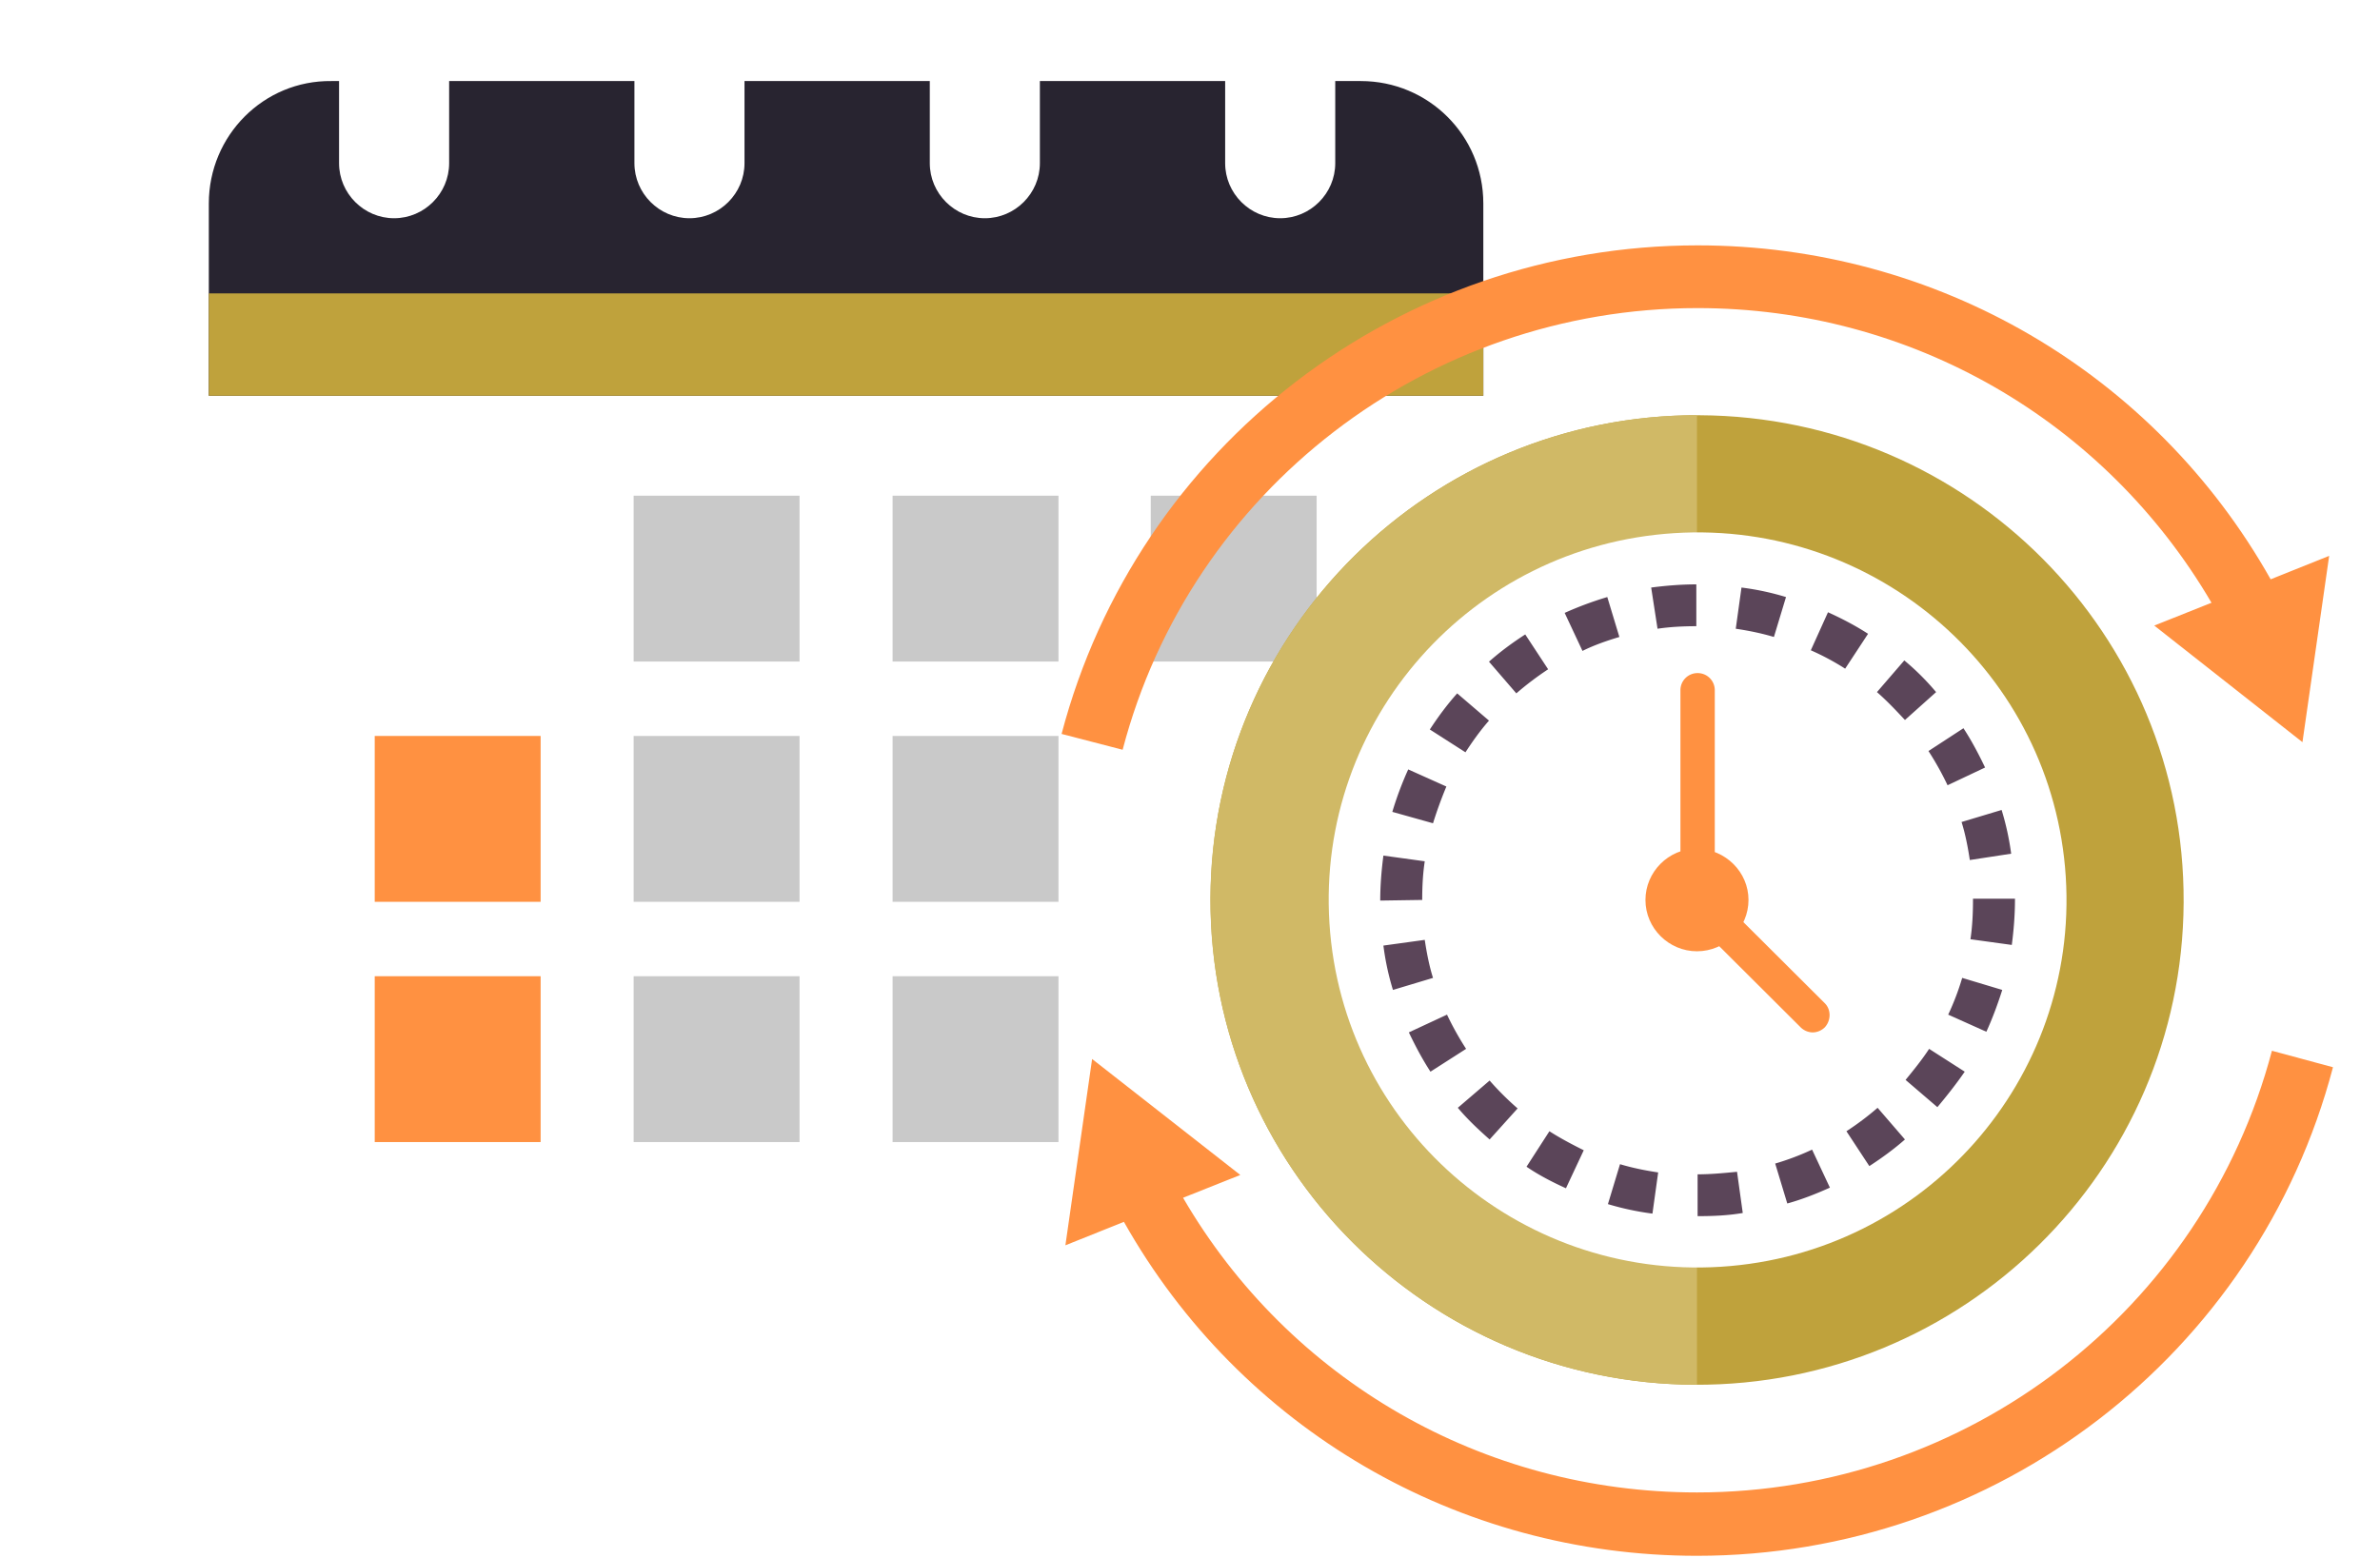
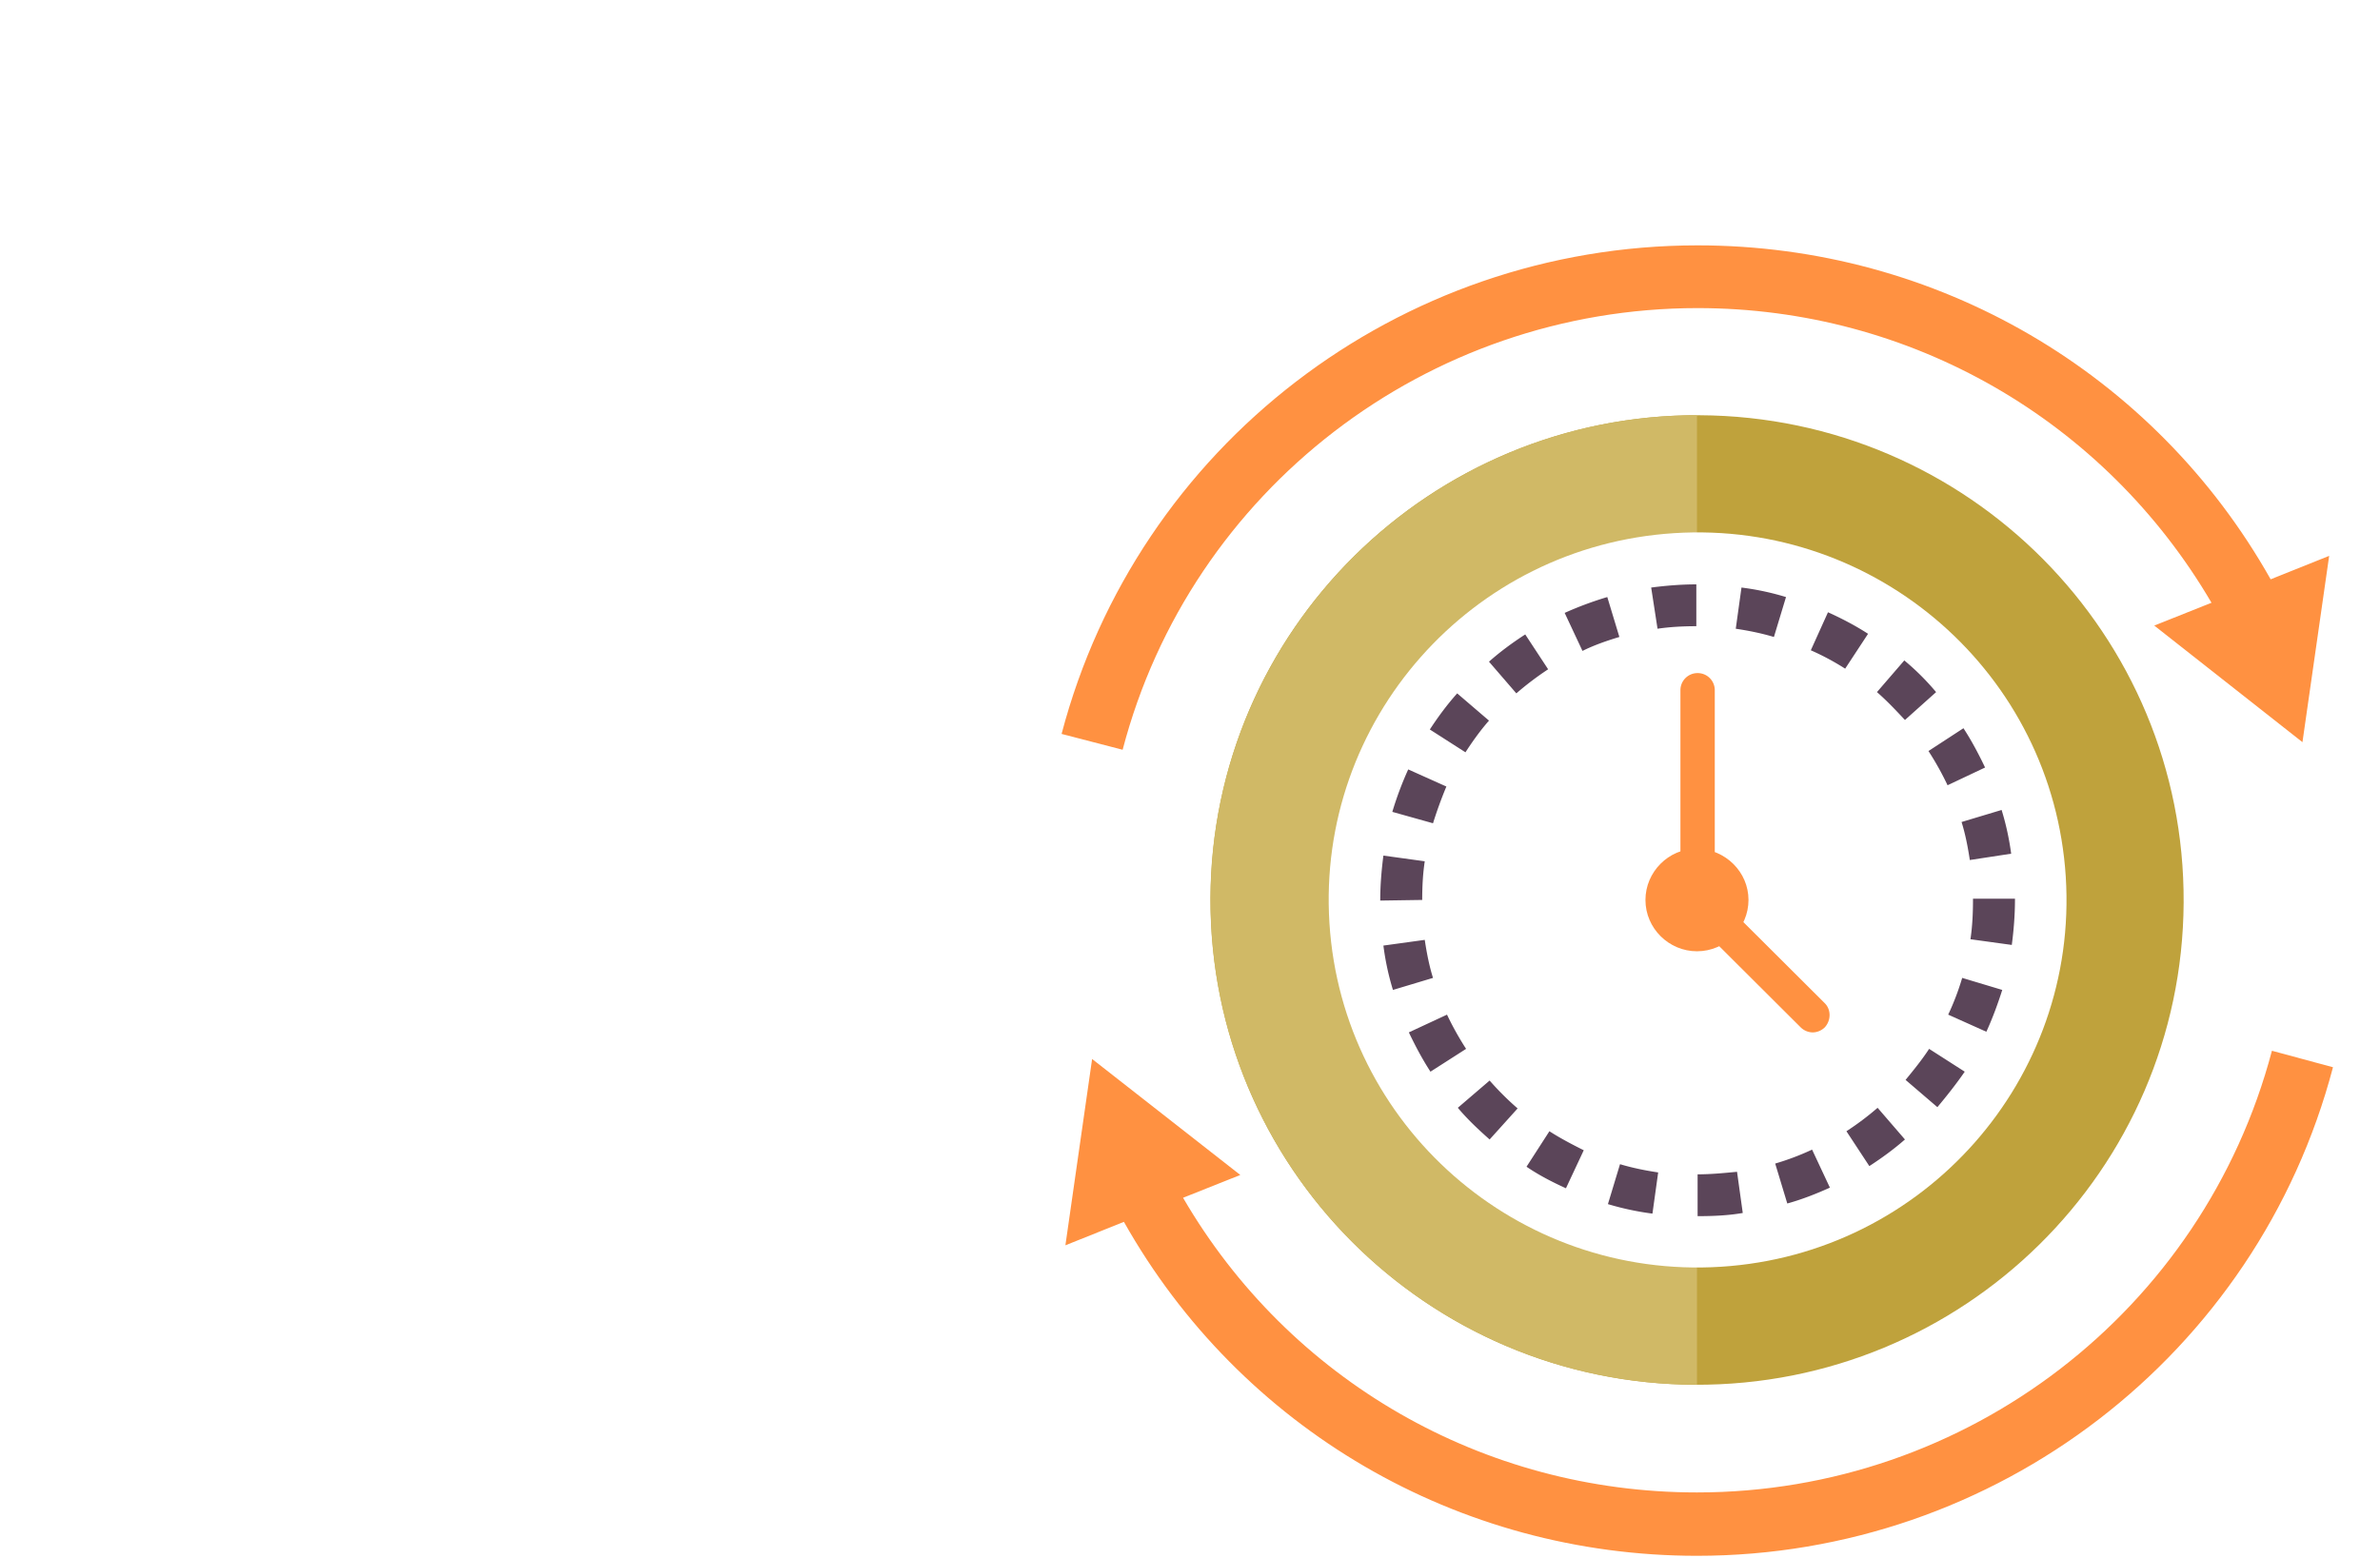
<svg xmlns="http://www.w3.org/2000/svg" width="307" height="201" viewBox="0 0 307 201" fill="none">
  <g clip-path="url(#clip0)">
    <path opacity=".3" d="M114.19 196.428L307.229 16.533 0 73.894l114.19 122.534z" fill="#fff" />
    <g clip-path="url(#clip1)">
      <path d="M191.336 150.558c0 8.8-7.1 15.8-15.8 15.8h-132.8c-8.8 0-15.8-7.1-15.8-15.8v-123.1c0-8.8 7.1-15.9 15.8-15.9h132.7c8.8 0 15.8 7.1 15.8 15.8v123.2h.1z" fill="#fff" />
      <path d="M191.336 50.958v-24.7c0-8.8-7.1-15.8-15.8-15.8h-132.8c-8.7-.1-15.8 7-15.8 15.8v24.8h164.4v-.1z" fill="#282430" />
      <path d="M57.935 21.058c0 3.9-3.2 7.1-7.1 7.1-3.9 0-7.1-3.2-7.1-7.1v-14.3c0-3.9 3.2-7.1 7.1-7.1 3.9 0 7.1 3.2 7.1 7.1v14.3zM134.136 21.058c0 3.9-3.2 7.1-7.1 7.1-3.9 0-7.1-3.2-7.1-7.1v-14.3c0-3.9 3.2-7.1 7.1-7.1 3.9 0 7.1 3.2 7.1 7.1v14.3zM96.035 21.058c0 3.9-3.2 7.1-7.1 7.1-3.9 0-7.1-3.2-7.1-7.1v-14.3c-.1-3.9 3.1-7.1 7.1-7.1 3.9 0 7.1 3.2 7.1 7.1v14.3zM172.235 21.058c0 3.9-3.2 7.1-7.1 7.1-3.9 0-7.1-3.2-7.1-7.1v-14.3c0-3.9 3.2-7.1 7.1-7.1 3.9 0 7.1 3.2 7.1 7.1v14.3z" fill="#fff" />
      <path d="M69.736 94.958h-21.4v21.4h21.4v-21.4z" fill="#FF9141" />
-       <path d="M136.536 94.958h-21.4v21.4h21.4v-21.4zM103.135 94.958h-21.4v21.4h21.4v-21.4zM169.836 63.958h-21.4v21.4h21.4v-21.4zM136.536 63.958h-21.4v21.4h21.4v-21.4zM103.135 63.958h-21.4v21.4h21.4v-21.4zM103.135 125.958h-21.4v21.4h21.4v-21.4zM136.536 125.958h-21.4v21.4h21.4v-21.4z" fill="#C9C9C9" />
      <path d="M69.736 125.958h-21.4v21.4h21.4v-21.4z" fill="#FF9141" />
      <path d="M191.336 37.858h-164.4v13.2h164.4v-13.2z" fill="#BFA23C" />
    </g>
    <g clip-path="url(#clip2)" filter="url(#filter0_d)">
      <path d="M281.671 116.45c.181-34.544-27.771-62.693-62.433-62.874-34.662-.18-62.909 27.677-63.09 62.221-.181 34.543 27.772 62.693 62.434 62.874 34.662.18 62.908-27.677 63.089-62.221z" fill="#BFA23C" />
      <path d="M156.134 116.117c0 34.585 28.14 62.548 62.761 62.548V53.57c-34.621 0-62.761 28.044-62.761 62.547z" fill="#D0B966" />
      <path d="M222.004 163.444c26.227-1.666 46.133-24.205 44.461-50.343-1.672-26.138-24.288-45.976-50.515-44.31-26.228 1.666-46.134 24.206-44.462 50.344 1.672 26.137 24.289 45.976 50.516 44.309z" fill="#fff" />
      <path d="M235.385 129.445l-12.224-12.183a6.392 6.392 0 01-3.118 3.107l12.224 12.183c.41.408.985.654 1.559.654s1.148-.246 1.559-.654c.82-.9.82-2.29 0-3.107zM218.977 113.992c.738 0 1.477.163 2.215.409V89.055a2.202 2.202 0 00-2.215-2.208 2.202 2.202 0 00-2.215 2.208V114.4a6.262 6.262 0 012.215-.409z" fill="#FF9141" />
      <path d="M218.977 156.916v-5.396c1.722 0 3.363-.164 5.086-.327l.738 5.314c-1.886.327-3.855.409-5.824.409zm-5.825-.327a36.002 36.002 0 01-5.743-1.226l1.559-5.151c1.64.49 3.281.817 4.922 1.063l-.738 5.314zm17.392-1.308l-1.558-5.151a33.503 33.503 0 004.758-1.799l2.297 4.906c-1.805.817-3.692 1.553-5.497 2.044zm-28.55-1.962c-1.805-.818-3.528-1.717-5.086-2.78l2.953-4.579c1.395.9 2.953 1.717 4.43 2.453l-2.297 4.906zm39.134-2.862l-2.954-4.497a36.685 36.685 0 004.02-3.025l3.528 4.088c-1.395 1.226-2.954 2.371-4.594 3.434zm-48.979-3.434c-1.477-1.308-2.871-2.616-4.102-4.088l4.102-3.516a37.4 37.4 0 003.61 3.598l-3.61 4.006zm57.757-4.17l-4.102-3.516c1.067-1.308 2.133-2.616 3.036-4.006l4.594 2.944c-1.067 1.553-2.297 3.107-3.528 4.578zm-65.387-4.578c-1.066-1.636-1.969-3.353-2.789-5.07l4.922-2.289a38.217 38.217 0 002.462 4.415l-4.595 2.944zm71.704-5.151l-4.922-2.208a33.292 33.292 0 001.805-4.742l5.168 1.553c-.574 1.799-1.23 3.598-2.051 5.397zm-76.544-5.397a33.867 33.867 0 01-1.231-5.723l5.333-.736c.246 1.636.574 3.353 1.066 4.906l-5.168 1.553zm79.826-5.805l-5.333-.735c.246-1.636.328-3.353.328-5.07v-.163h5.415v.082c0 2.044-.164 4.006-.41 5.886zm-81.467-5.723c0-1.962.164-3.924.41-5.805l5.333.736c-.246 1.635-.328 3.27-.328 4.987l-5.415.082zm76.052-5.233c-.246-1.635-.574-3.352-1.066-4.905l5.168-1.554a34.744 34.744 0 011.231 5.642l-5.333.817zm-69.243-4.742l-5.25-1.471a43.872 43.872 0 012.051-5.478l4.922 2.207a55.534 55.534 0 00-1.723 4.742zm66.372-4.905a38.24 38.24 0 00-2.462-4.416l4.513-2.943c1.066 1.635 1.969 3.352 2.789 5.07l-4.84 2.289zm-62.187-4.252l-4.595-2.943c1.067-1.636 2.215-3.189 3.528-4.66l4.102 3.515c-1.148 1.308-2.133 2.698-3.035 4.088zm56.69-4.17c-1.149-1.226-2.297-2.453-3.61-3.597l3.528-4.088a32.246 32.246 0 014.102 4.088l-4.02 3.597zm-50.127-3.434l-3.528-4.088c1.477-1.308 3.036-2.453 4.676-3.516l2.954 4.497a38.513 38.513 0 00-4.102 3.107zm42.415-3.188a33.054 33.054 0 00-4.43-2.372l2.215-4.905c1.805.817 3.528 1.717 5.169 2.78l-2.954 4.497zm-33.883-2.29l-2.297-4.905a44.4 44.4 0 015.497-2.044l1.559 5.15c-1.641.491-3.282 1.063-4.759 1.8zm24.694-1.798c-1.64-.491-3.281-.818-4.922-1.063l.738-5.315c1.969.246 3.856.654 5.743 1.227l-1.559 5.15zm-15.013-1.063l-.82-5.315c1.887-.245 3.856-.409 5.824-.409v5.397c-1.64 0-3.363.081-5.004.327z" fill="#5B4559" />
      <path d="M225.541 116.117c0 3.598-2.954 6.623-6.646 6.623-3.609 0-6.645-2.943-6.645-6.623 0-3.597 2.953-6.622 6.645-6.622 3.692.081 6.646 3.025 6.646 6.622zM144.811 96.74l-7.875-2.044c9.762-37.12 43.481-63.038 82.041-63.038 30.847 0 58.905 16.434 73.919 43.088l7.547-3.025-3.445 24.038-19.116-15.044 7.384-2.944c-13.783-23.547-38.806-38.019-66.289-38.019-34.868 0-65.387 23.466-74.166 56.988zm148.249 38.836c-8.861 33.522-39.298 56.988-74.165 56.988-27.566 0-52.589-14.472-66.29-38.019l7.384-2.943-19.115-14.963-3.446 24.038 7.548-3.025c15.013 26.654 43.071 43.088 73.919 43.088 38.559 0 72.278-25.918 82.041-63.038l-7.876-2.126z" fill="#FF9141" />
    </g>
  </g>
  <defs>
    <clipPath id="clip0">
      <path fill="#fff" d="M0 0h307v201H0z" />
    </clipPath>
    <clipPath id="clip1">
-       <path fill="#fff" transform="translate(26.936 -.342)" d="M0 0h164.4v166.8H0z" />
-     </clipPath>
+       </clipPath>
    <clipPath id="clip2">
      <path fill="#fff" transform="translate(136.936 31.658)" d="M0 0h164v169H0z" />
    </clipPath>
    <filter id="filter0_d" x="126.936" y="21.658" width="184" height="189" filterUnits="userSpaceOnUse" color-interpolation-filters="sRGB">
      <feFlood flood-opacity="0" result="BackgroundImageFix" />
      <feColorMatrix in="SourceAlpha" type="matrix" values="0 0 0 0 0 0 0 0 0 0 0 0 0 0 0 0 0 0 127 0" />
      <feOffset />
      <feGaussianBlur stdDeviation="5" />
      <feColorMatrix type="matrix" values="0 0 0 0 0 0 0 0 0 0 0 0 0 0 0 0 0 0 0.1 0" />
      <feBlend mode="normal" in2="BackgroundImageFix" result="effect1_dropShadow" />
      <feBlend mode="normal" in="SourceGraphic" in2="effect1_dropShadow" result="shape" />
    </filter>
  </defs>
</svg>